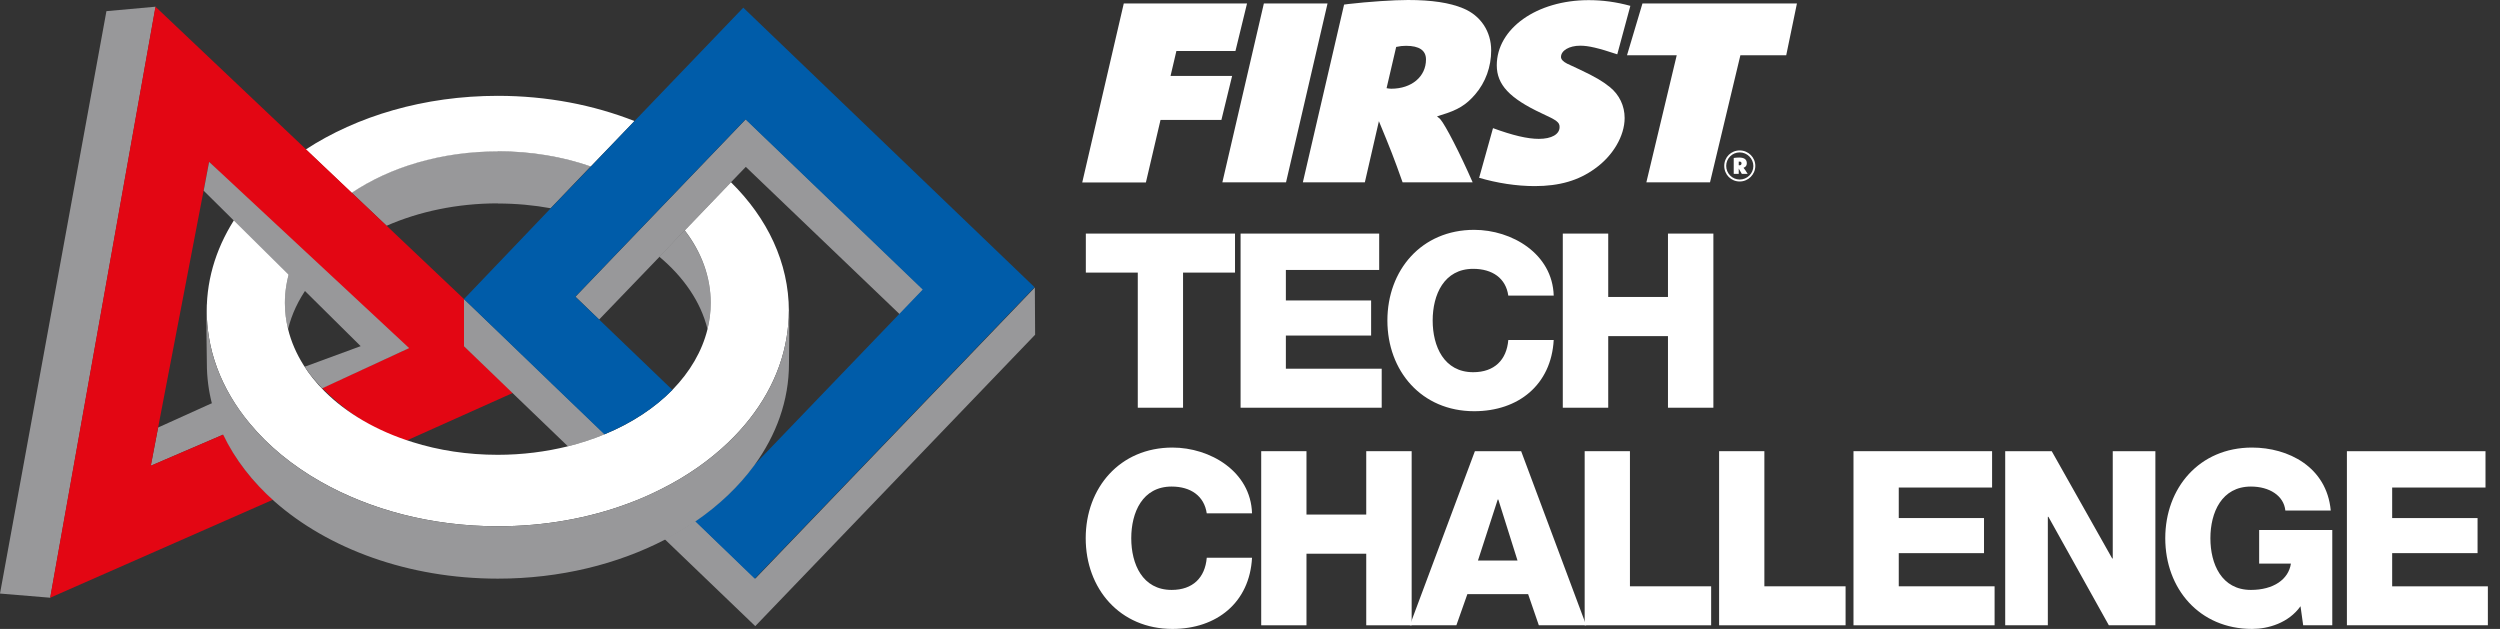
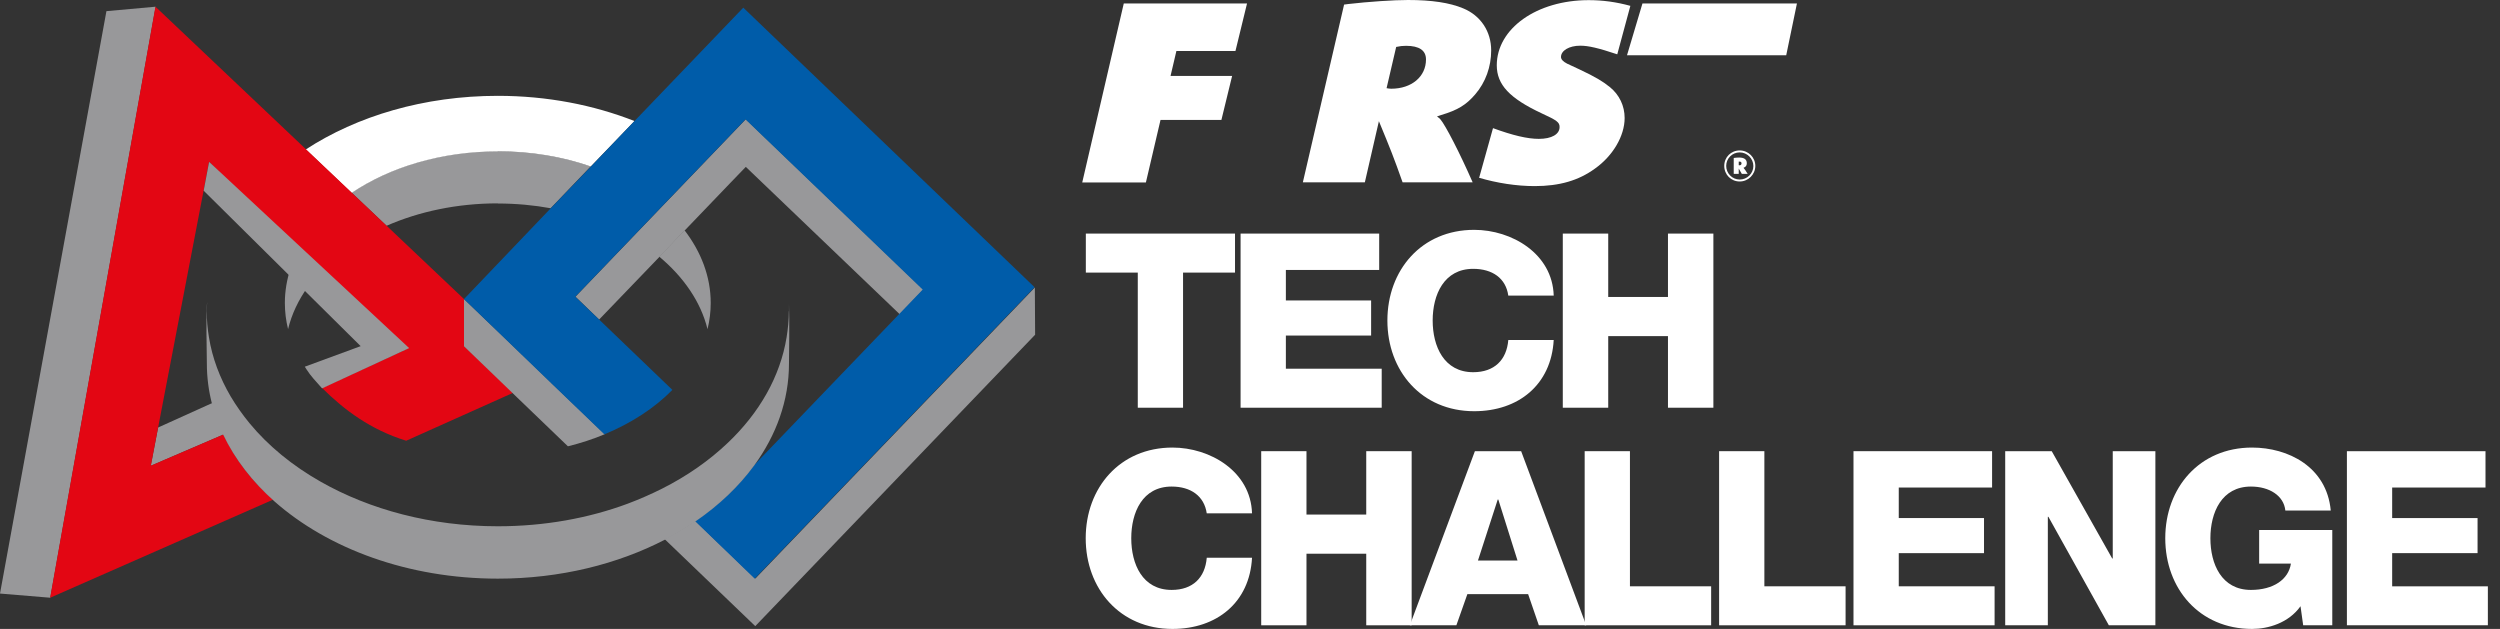
<svg xmlns="http://www.w3.org/2000/svg" width="159" height="40" viewBox="0 0 159 40" fill="none">
  <rect x="0" y="0" width="159" height="40" fill="#333333" stroke="none" />
  <g clip-path="url(#clip0_25447_100590)">
    <path d="M78.547 17.337H75.242V25.931H72.363V17.337H69.059V14.856H78.547V17.337Z" fill="white" />
    <path d="M78.893 14.856H87.716V17.169H81.781V19.109H87.203V21.341H81.781V23.45H87.876V25.931H78.901V14.856H78.893Z" fill="white" />
    <path d="M95.928 18.808C95.778 17.692 94.909 17.098 93.696 17.098C91.835 17.098 91.118 18.746 91.118 20.385C91.118 22.024 91.835 23.672 93.696 23.672C95.042 23.672 95.822 22.892 95.928 21.625H98.816C98.657 24.478 96.566 26.153 93.758 26.153C90.409 26.153 88.238 23.592 88.238 20.385C88.238 17.178 90.409 14.618 93.758 14.618C96.15 14.618 98.737 16.133 98.816 18.799H95.928V18.808Z" fill="white" />
    <path d="M99.394 14.856H102.283V18.887H106.083V14.856H108.971V25.931H106.083V21.377H102.283V25.931H99.394V14.856Z" fill="white" />
    <path d="M76.75 32.655C76.59 31.539 75.722 30.945 74.517 30.945C72.656 30.945 71.948 32.593 71.948 34.232C71.948 35.871 72.656 37.519 74.517 37.519C75.864 37.519 76.643 36.739 76.75 35.473H79.629C79.478 38.325 77.379 40 74.57 40C71.221 40 69.051 37.439 69.051 34.232C69.051 31.025 71.221 28.465 74.57 28.465C76.962 28.465 79.549 29.98 79.629 32.647H76.75V32.655Z" fill="white" />
    <path d="M80.213 28.695H83.092V32.726H86.893V28.695H89.781V39.769H86.893V35.216H83.092V39.769H80.213V28.695Z" fill="white" />
    <path d="M93.812 28.695H96.745L100.882 39.769H97.87L97.188 37.785H93.325L92.625 39.769H89.666L93.803 28.695H93.812ZM93.998 35.65H96.514L95.292 31.769H95.256L93.998 35.65Z" fill="white" />
    <path d="M100.785 28.695H103.664V37.289H108.829V39.769H100.785V28.695Z" fill="white" />
    <path d="M109.326 28.695H112.214V37.289H117.379V39.769H109.335V28.695H109.326Z" fill="white" />
    <path d="M117.873 28.695H126.697V31.007H120.761V32.948H126.183V35.18H120.761V37.289H126.856V39.769H117.882V28.695H117.873Z" fill="white" />
    <path d="M127.531 28.695H130.49L134.335 35.517H134.371V28.695H137.082V39.769H134.123L130.278 32.868H130.242V39.769H127.531V28.695Z" fill="white" />
    <path d="M148.342 39.769H146.482L146.313 38.556C145.551 39.628 144.249 40 143.23 40C139.881 40 137.711 37.439 137.711 34.232C137.711 31.025 139.881 28.465 143.23 28.465C145.525 28.465 147.979 29.687 148.236 32.469H145.348C145.25 31.521 144.329 30.945 143.159 30.945C141.299 30.945 140.581 32.593 140.581 34.232C140.581 35.871 141.29 37.519 143.159 37.519C144.586 37.519 145.551 36.855 145.702 35.845H143.682V33.71H148.333V39.769H148.342Z" fill="white" />
    <path d="M149.254 28.695H158.078V31.007H152.142V32.948H157.573V35.18H152.142V37.289H158.237V39.769H149.263V28.695H149.254Z" fill="white" />
    <path d="M31.664 12.943C32.824 12.943 33.949 13.049 35.021 13.244L37.573 10.578C35.783 9.957 33.781 9.612 31.664 9.612C28.058 9.612 24.789 10.613 22.361 12.252L24.585 14.36C26.64 13.457 29.068 12.934 31.664 12.934V12.943Z" fill="#98989A" />
    <path d="M31.664 9.621C33.782 9.621 35.793 9.967 37.574 10.587L40.355 7.699C37.76 6.68 34.809 6.095 31.664 6.095C26.978 6.095 22.707 7.38 19.447 9.506L22.362 12.27C24.79 10.631 28.059 9.63 31.664 9.63V9.621Z" fill="white" />
    <path d="M18.321 20.934C18.551 19.977 18.985 19.074 19.579 18.241L18.463 17.107C18.241 17.807 18.117 18.524 18.117 19.269C18.117 19.836 18.188 20.394 18.321 20.934Z" fill="#98989A" />
    <path d="M10.056 27.189L9.586 29.625L14.264 27.614C13.971 26.994 13.909 26.188 13.741 25.523L10.056 27.189Z" fill="#98989A" />
    <path d="M6.769 0.709L0 37.75L3.198 38.016L9.896 0.426L6.769 0.709Z" fill="#98989A" />
    <path d="M29.52 22.025V19.03L24.602 14.37L22.379 12.262L19.464 9.498L9.887 0.426L3.189 38.016L17.364 31.779C15.956 30.53 14.955 29.201 14.21 27.633L9.595 29.617L10.056 27.19L13.05 11.597L13.298 10.286L15.77 12.775L18.95 15.974L20.315 17.347L25.923 22.175L20.483 24.674C21.9 26.082 23.575 27.331 25.834 28.031L32.629 24.984L29.528 22.016L29.52 22.025Z" fill="#E30613" />
    <path d="M44.998 20.935C45.131 20.394 45.202 19.836 45.202 19.269C45.202 17.595 44.59 16.018 43.536 14.645L41.924 16.319C43.474 17.612 44.573 19.198 44.998 20.935Z" fill="#98989A" />
    <path d="M48.035 36.792L44.217 33.125C43.605 33.541 42.95 33.931 42.268 34.285L48.035 39.822L65.834 21.288L65.816 18.285L48.044 36.792H48.035Z" fill="#98989A" />
    <path d="M35.065 24.345L31.919 21.324L29.51 19.02V22.024L32.885 25.275L36.119 28.385C36.943 28.181 37.731 27.924 38.467 27.614L35.056 24.345H35.065Z" fill="#98989A" />
    <path d="M47.433 7.583L44.908 10.214L42.108 13.129L40.203 15.114L36.598 18.87L38.104 20.323L41.949 16.327L43.552 14.653L46.494 11.587L47.433 10.613L57.222 19.986L58.737 18.418L47.433 7.583Z" fill="#98989A" />
-     <path d="M46.495 11.588L43.554 14.653C44.608 16.026 45.202 17.603 45.202 19.269C45.202 19.836 45.131 20.394 44.998 20.934C44.652 22.343 43.882 23.645 42.783 24.779C41.658 25.931 40.187 26.906 38.468 27.614C37.724 27.924 36.945 28.181 36.121 28.385C34.721 28.731 33.224 28.926 31.656 28.926C29.733 28.926 27.899 28.642 26.243 28.119C23.983 27.42 22.043 26.286 20.635 24.877C20.121 24.363 19.669 23.805 19.306 23.22C18.854 22.503 18.517 21.732 18.322 20.934C18.189 20.394 18.119 19.836 18.119 19.269C18.119 18.525 18.243 17.798 18.464 17.107L15.089 13.688C13.848 15.521 13.148 17.586 13.148 19.783C13.148 20.35 13.202 20.899 13.29 21.448C13.503 22.768 13.981 24.035 14.672 25.214C15.018 25.807 15.416 26.374 15.877 26.923C17.064 28.359 18.597 29.617 20.395 30.636C23.514 32.407 27.421 33.471 31.665 33.471C34.632 33.471 37.441 32.957 39.921 32.035C40.675 31.761 41.401 31.442 42.092 31.087C43.696 30.281 45.113 29.289 46.3 28.155C48.294 26.25 49.622 23.956 50.03 21.448C50.118 20.908 50.172 20.35 50.172 19.783C50.172 16.709 48.807 13.874 46.495 11.597V11.588Z" fill="white" />
    <path d="M35.047 24.363L38.44 27.623C40.15 26.914 41.638 25.949 42.763 24.797L38.103 20.323L36.588 18.87L40.176 15.131L42.081 13.147L44.881 10.232L47.414 7.592L58.684 18.418L57.169 19.995L47.937 29.608C46.963 30.936 45.705 32.124 44.207 33.142L47.999 36.801L65.798 18.267L47.273 0.487L40.336 7.716L37.563 10.613L35.003 13.271L29.51 19.021L35.047 24.363Z" fill="#005CA9" />
    <path d="M19.385 23.318C19.385 23.318 19.474 23.468 19.483 23.477C19.757 23.911 20.129 24.301 20.484 24.7L26.021 22.139L13.299 10.294L12.953 12.128L22.938 22.015L19.394 23.318H19.385Z" fill="#98989A" />
    <path d="M50.17 19.783C50.17 20.35 50.117 20.899 50.028 21.449C49.621 23.956 48.292 26.259 46.299 28.155C45.111 29.289 43.694 30.281 42.09 31.087C41.399 31.433 40.673 31.752 39.92 32.035C37.439 32.957 34.631 33.471 31.663 33.471C27.419 33.471 23.512 32.408 20.394 30.636C18.595 29.617 17.063 28.359 15.876 26.924C15.424 26.374 15.025 25.807 14.671 25.214C13.98 24.035 13.501 22.769 13.289 21.449C13.2 20.908 13.147 20.35 13.147 19.783C13.147 19.606 13.165 19.429 13.174 19.26C13.174 19.251 13.174 19.234 13.174 19.225C13.085 19.774 13.156 22.547 13.156 23.114C13.156 24.009 13.271 24.877 13.492 25.719C13.661 26.383 13.9 27.021 14.192 27.641C14.937 29.209 16.053 30.645 17.461 31.894C20.855 34.888 25.957 36.802 31.663 36.802C35.623 36.802 39.282 35.88 42.294 34.321C42.976 33.967 43.623 33.577 44.234 33.161C45.723 32.142 46.99 30.937 47.964 29.608C49.373 27.677 50.179 25.471 50.179 23.123C50.179 22.627 50.223 20.279 50.179 19.349C50.179 19.225 50.179 19.641 50.179 19.801L50.17 19.783Z" fill="#98989A" />
    <path d="M71.47 0.221H79.311L78.575 3.242H74.819L74.447 4.828H78.363L77.681 7.628H73.809L72.879 11.605H68.83L71.47 0.23V0.221Z" fill="white" />
-     <path d="M80.382 0.221H84.431L81.791 11.597H77.742L80.382 0.221Z" fill="white" />
    <path d="M85.484 0.292L85.741 0.257C87.043 0.106 88.655 -0 89.55 -0C91.038 -0 92.19 0.168 93.058 0.531C94.175 0.992 94.839 2.002 94.839 3.207C94.839 4.243 94.485 5.236 93.82 6.006C93.245 6.671 92.722 6.999 91.65 7.318L91.393 7.406C91.508 7.495 91.543 7.521 91.597 7.575C91.916 7.929 92.864 9.772 93.661 11.597H89.205C88.629 9.975 88.46 9.55 87.698 7.707L86.804 11.597H82.861L85.484 0.292ZM88.478 5.643C89.781 5.643 90.693 4.872 90.693 3.783C90.693 3.207 90.268 2.914 89.426 2.914C89.187 2.914 89.054 2.932 88.797 2.985L88.186 5.608C88.319 5.625 88.336 5.643 88.487 5.643H88.478Z" fill="white" />
-     <path d="M104.46 0.221H114.285L113.603 3.517H110.688L108.757 11.597H104.708L106.639 3.517H103.477L104.46 0.221Z" fill="white" />
+     <path d="M104.46 0.221H114.285L113.603 3.517H110.688H104.708L106.639 3.517H103.477L104.46 0.221Z" fill="white" />
    <path d="M110.645 9.568C111.195 9.568 111.638 10.011 111.638 10.551C111.638 11.091 111.195 11.543 110.645 11.543C110.096 11.543 109.662 11.109 109.662 10.551C109.662 9.993 110.096 9.568 110.645 9.568ZM110.645 11.419C111.124 11.419 111.514 11.029 111.514 10.56C111.514 10.09 111.124 9.692 110.645 9.692C110.167 9.692 109.786 10.082 109.786 10.551C109.786 11.021 110.167 11.419 110.645 11.419ZM110.265 10.046C110.318 10.046 110.318 10.046 110.424 10.028C110.521 10.028 110.566 10.02 110.61 10.02C110.938 10.02 111.097 10.143 111.097 10.383C111.097 10.524 111.035 10.613 110.902 10.666H110.885C110.885 10.666 110.902 10.684 110.902 10.693C110.938 10.719 111.053 10.896 111.15 11.056H110.778C110.699 10.914 110.681 10.879 110.583 10.719V11.056H110.265V10.055V10.046ZM110.619 10.516C110.708 10.516 110.761 10.471 110.761 10.392C110.761 10.312 110.716 10.276 110.628 10.276C110.61 10.276 110.601 10.276 110.583 10.276V10.507C110.583 10.507 110.61 10.507 110.619 10.507V10.516Z" fill="white" />
    <path d="M94.061 11.304C95.203 11.641 96.444 11.836 97.604 11.836C99.181 11.836 100.395 11.481 101.432 10.728C102.583 9.913 103.327 8.646 103.327 7.504C103.327 6.733 102.991 6.033 102.397 5.546C101.937 5.174 101.449 4.881 100.466 4.42L99.668 4.048C99.412 3.916 99.279 3.774 99.279 3.623C99.279 3.216 99.801 2.906 100.501 2.906C101.033 2.906 101.662 3.056 102.858 3.455L103.691 0.372C102.787 0.124 101.919 0.009 101.042 0.009C97.737 0.009 95.195 1.816 95.195 4.155C95.195 5.386 96.01 6.254 98.056 7.211C99.022 7.654 99.19 7.778 99.19 8.079C99.19 8.54 98.685 8.832 97.87 8.832C97.144 8.832 96.213 8.611 94.955 8.15L94.069 11.322L94.061 11.304Z" fill="white" />
  </g>
  <defs>
    <clipPath id="clip0_25447_100590">
      <rect width="158.228" height="40" fill="white" />
    </clipPath>
  </defs>
</svg>